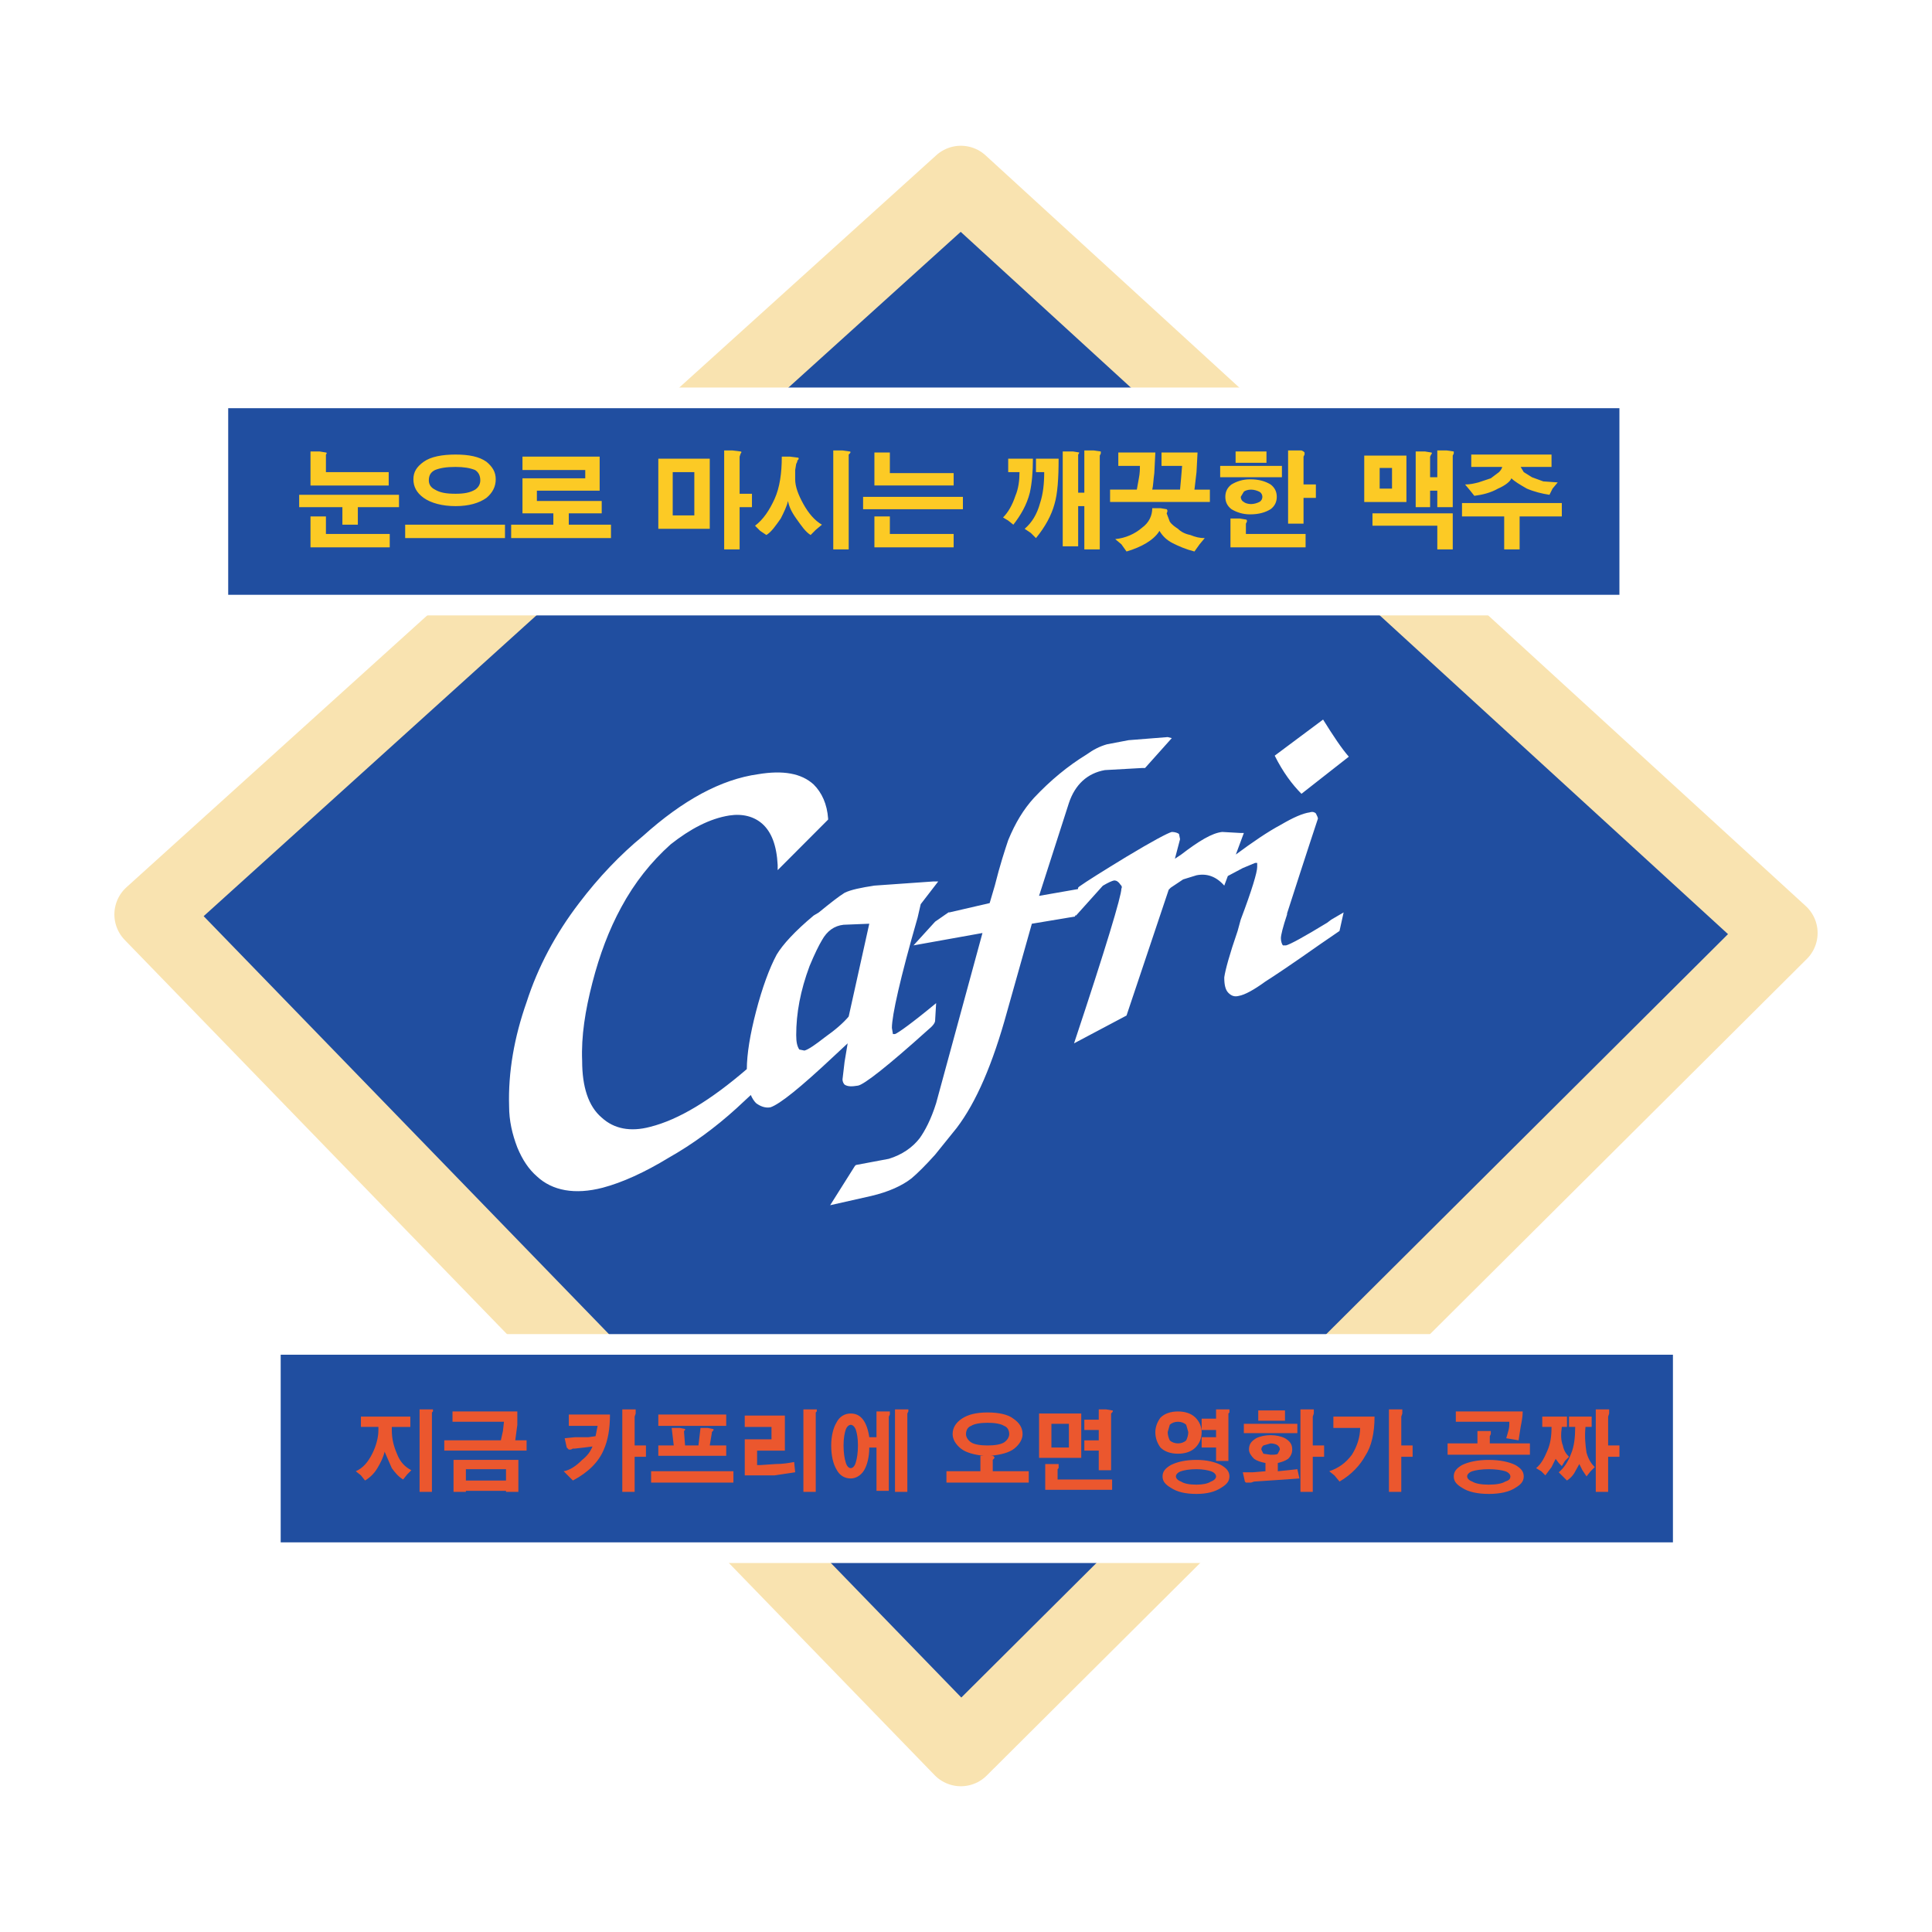
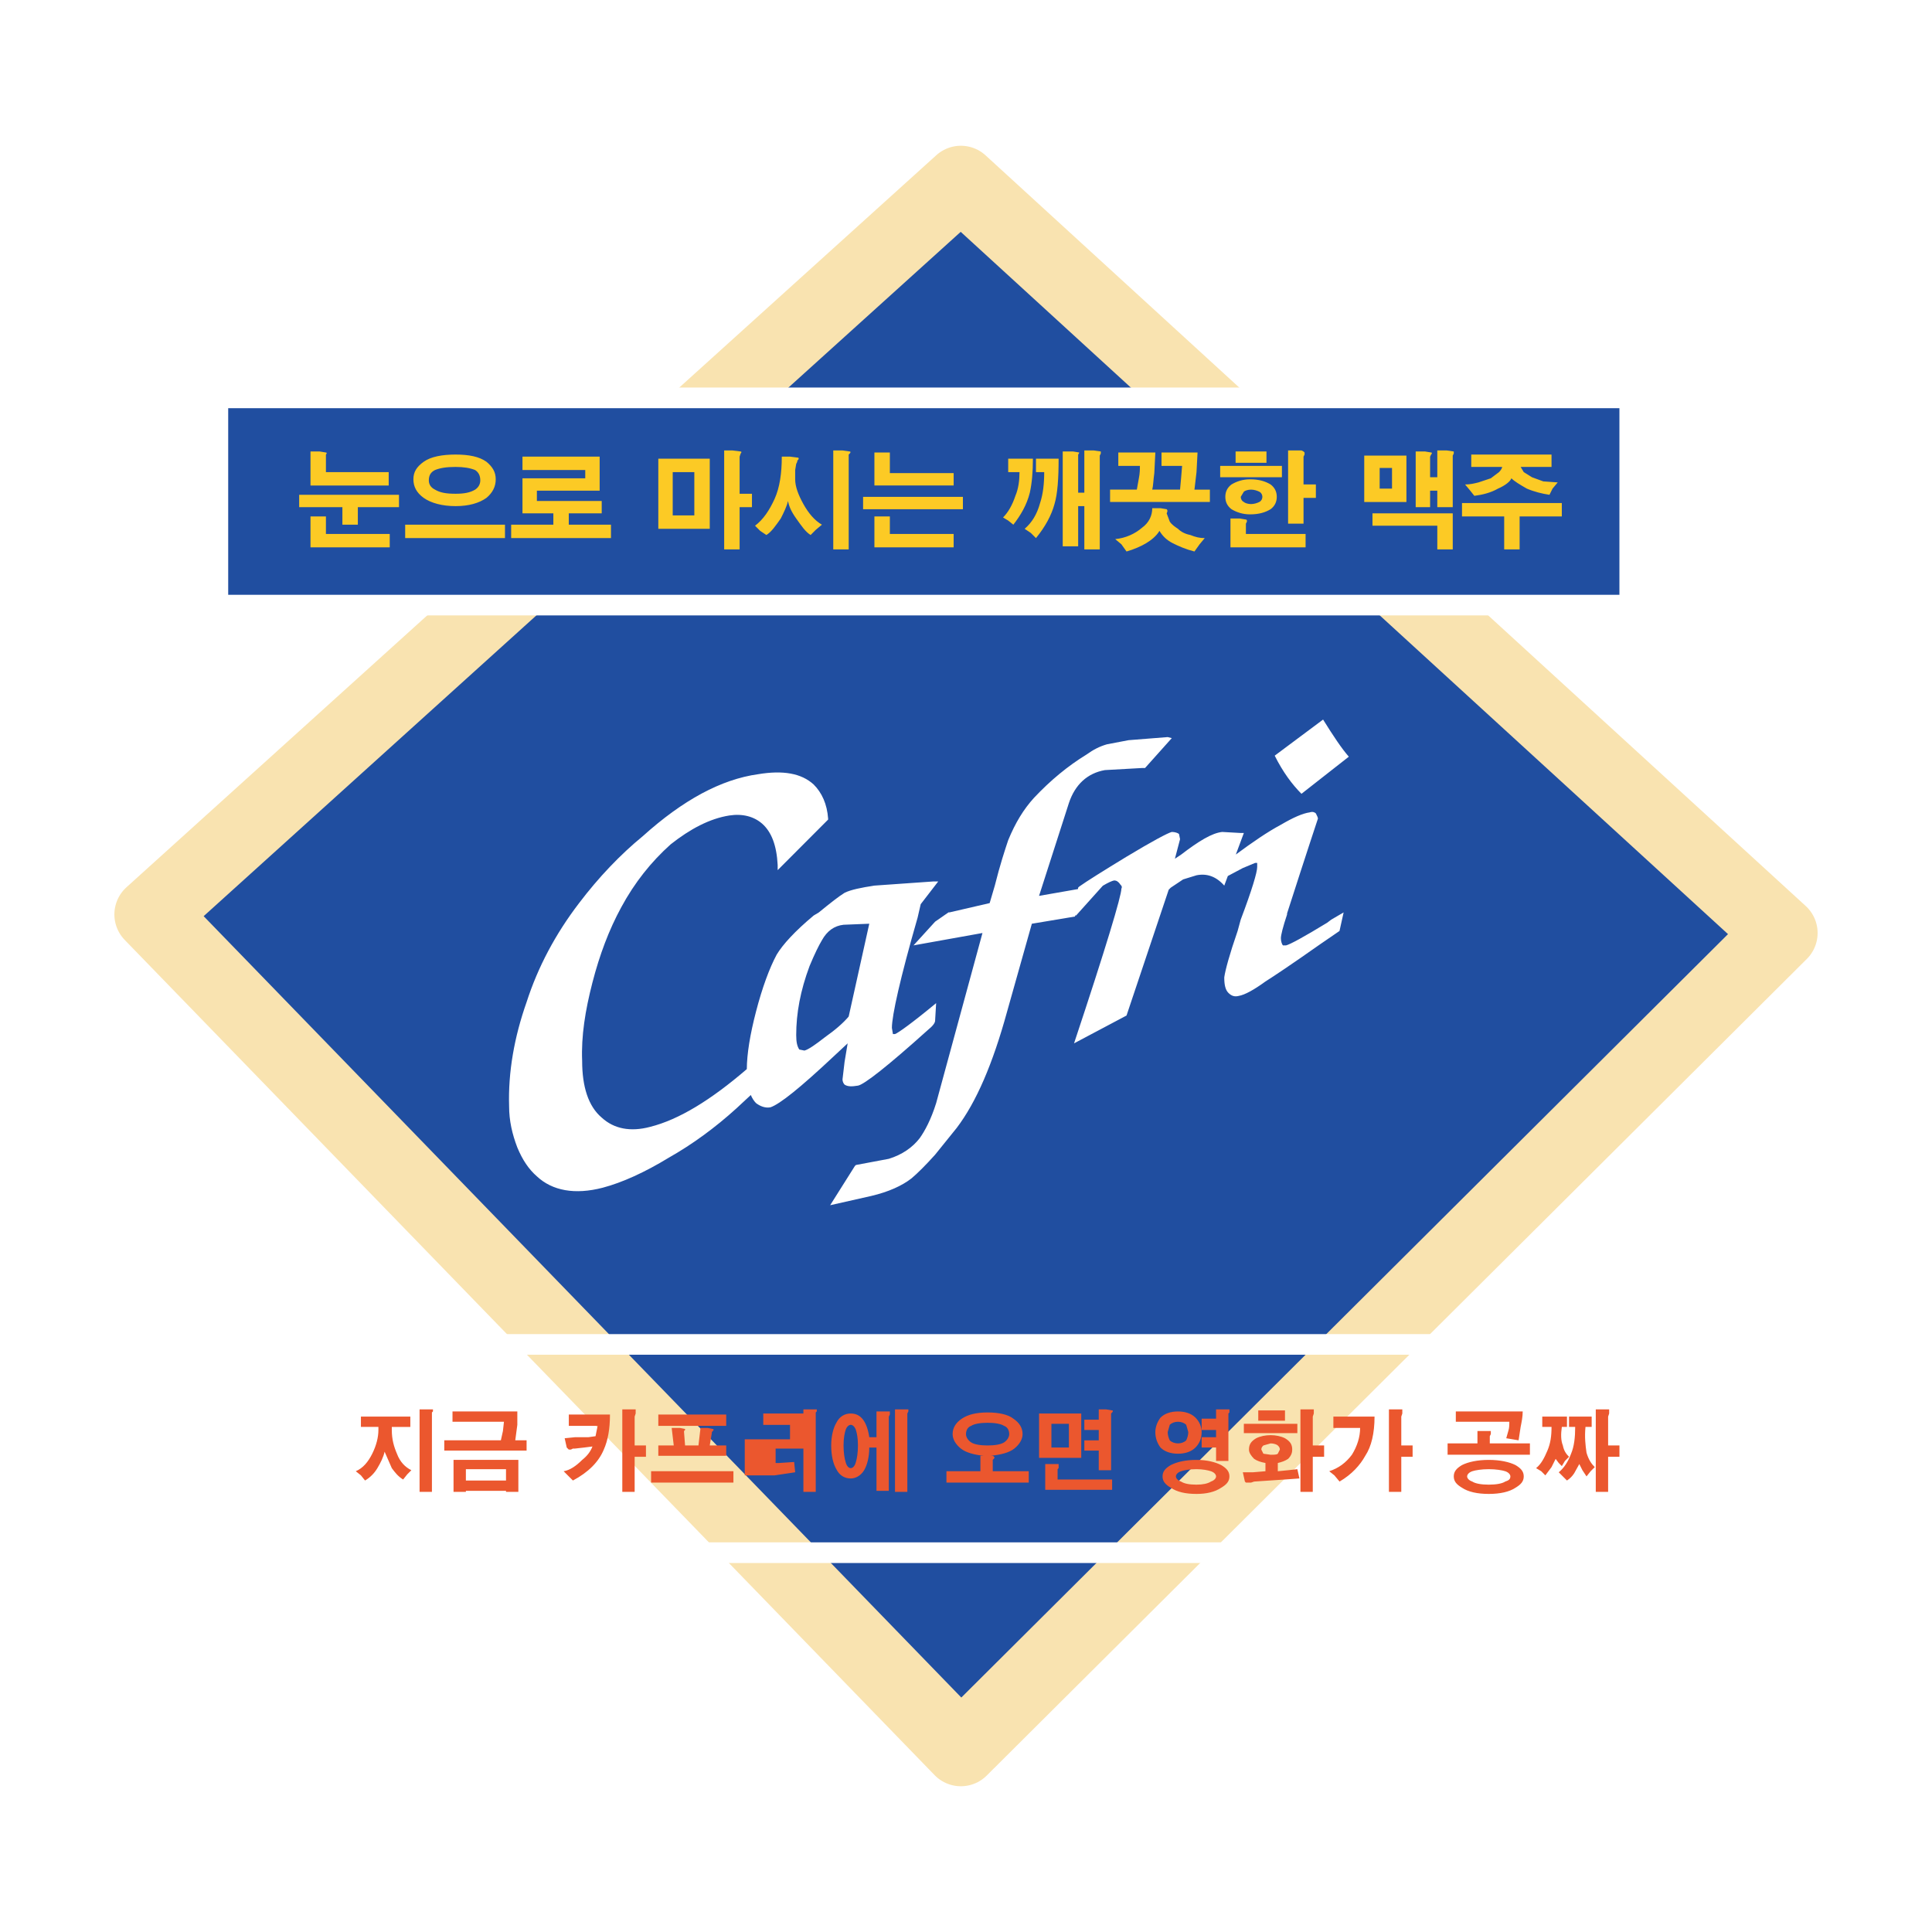
<svg xmlns="http://www.w3.org/2000/svg" version="1.0" id="Layer_1" x="0px" y="0px" width="192.756px" height="192.756px" viewBox="0 0 192.756 192.756" enable-background="new 0 0 192.756 192.756" xml:space="preserve">
  <g>
    <polygon fill-rule="evenodd" clip-rule="evenodd" fill="#FFFFFF" points="0,0 192.756,0 192.756,192.756 0,192.756 0,0  " />
    <polygon fill-rule="evenodd" clip-rule="evenodd" fill="#204EA0" points="95.864,174.562 177.691,93.086 95.864,18.194    15.064,91.234 95.864,174.562  " />
    <polygon fill="none" stroke="#F9E3B0" stroke-width="7.304" stroke-linecap="round" stroke-linejoin="round" stroke-miterlimit="2.613" points="   95.865,174.562 177.691,93.086 95.865,18.194 15.064,91.234 95.865,174.562  " />
    <polygon fill-rule="evenodd" clip-rule="evenodd" fill="#204EA0" points="21.738,39.695 162.599,39.695 162.599,60.372    21.738,60.372 21.738,39.695  " />
    <polygon fill="none" stroke="#FFFFFF" stroke-width="2.058" stroke-linecap="round" stroke-linejoin="round" stroke-miterlimit="2.613" points="   21.738,39.694 162.599,39.694 162.599,60.372 21.738,60.372 21.738,39.694  " />
-     <polygon fill-rule="evenodd" clip-rule="evenodd" fill="#204EA0" points="167.938,154.912 26.975,154.912 26.975,134.133    167.938,134.133 167.938,154.912  " />
    <polygon fill="none" stroke="#FFFFFF" stroke-width="2.058" stroke-linecap="round" stroke-linejoin="round" stroke-miterlimit="2.613" points="   167.938,154.912 26.975,154.912 26.975,134.133 167.938,134.133 167.938,154.912  " />
    <path fill-rule="evenodd" clip-rule="evenodd" fill="#FCCA25" d="M145.864,51.525h4.209v3.292h1.54v-3.292h4.21v-1.337h-9.959   V51.525L145.864,51.525z M151.716,46.586h3.08v-1.234h-8.008v1.234h3.08c0,0.104-0.103,0.31-0.31,0.516l-0.82,0.617l-1.231,0.411   c-0.411,0.103-0.821,0.206-1.334,0.206l0.513,0.618l0.41,0.514c0.82-0.104,1.643-0.309,2.362-0.72   c0.718-0.309,1.231-0.72,1.334-1.029c0.309,0.309,0.821,0.617,1.54,1.029c0.718,0.308,1.54,0.514,2.26,0.617l0.307-0.617   l0.514-0.618l-1.438-0.102l-1.129-0.413l-0.821-0.514L151.716,46.586L151.716,46.586z M136.11,50.084h4.209v-4.629h-4.209V50.084   L136.11,50.084z M136.932,52.451h6.469v2.366h1.54v-3.601h-8.009V52.451L136.932,52.451z M138.882,46.69v2.058h-1.232V46.69   H138.882L138.882,46.69z M141.244,45.044v5.554h1.438v-1.645h0.718v1.645h1.54v-5.144l0.103-0.206v-0.205l-0.719-0.104H143.4v2.674   h-0.718v-2.057l0.102-0.206c0.102-0.103,0.102-0.206,0-0.206l-0.616-0.102H141.244L141.244,45.044z M123.688,51.73h-0.924v2.881   h7.495v-1.337h-5.955v-1.029l0.103-0.206c0-0.103,0-0.206-0.103-0.206L123.688,51.73L123.688,51.73z M124.099,50.084   c-0.205-0.103-0.309-0.308-0.309-0.514l0.309-0.514c0.103-0.102,0.41-0.206,0.718-0.206c0.309,0,0.616,0.104,0.821,0.206   c0.205,0.103,0.309,0.309,0.309,0.514c0,0.207-0.104,0.412-0.309,0.514c-0.205,0.104-0.513,0.207-0.821,0.207   C124.509,50.291,124.201,50.188,124.099,50.084L124.099,50.084z M122.866,48.335c-0.411,0.309-0.615,0.72-0.615,1.234   s0.204,0.926,0.615,1.235c0.514,0.309,1.129,0.514,1.848,0.514c0.924,0,1.54-0.206,2.054-0.514c0.41-0.309,0.616-0.721,0.616-1.235   s-0.206-0.925-0.616-1.234c-0.514-0.308-1.13-0.514-2.054-0.514C123.995,47.821,123.38,48.028,122.866,48.335L122.866,48.335z    M127.897,46.484h-6.16v1.131h6.16V46.484L127.897,46.484z M126.356,45.044h-3.08v1.131h3.08V45.044L126.356,45.044z    M128.513,44.941v7.304h1.54v-2.572h1.232v-1.338h-1.232v-2.777l0.103-0.206v-0.206l-0.103-0.102l-0.205-0.104H128.513   L128.513,44.941z M115.782,50.702h-0.822c0,0.72-0.308,1.439-1.026,1.955c-0.718,0.617-1.643,1.029-2.669,1.131l0.616,0.515   l0.514,0.72c0.719-0.206,1.437-0.514,1.95-0.823s1.027-0.72,1.335-1.235c0.309,0.515,0.719,0.926,1.334,1.235   c0.616,0.309,1.335,0.617,2.156,0.823l0.514-0.72l0.513-0.616c-0.513,0-0.924-0.104-1.437-0.31   c-0.514-0.103-0.924-0.309-1.232-0.617c-0.308-0.206-0.616-0.411-0.821-0.72l-0.308-0.824c0.103-0.206,0.103-0.309,0-0.411   L115.782,50.702L115.782,50.702z M115.885,46.484h2.054l-0.103,1.234l-0.103,1.131h-2.773c0.104-0.411,0.104-0.926,0.206-1.646   l0.103-2.058h-3.695v1.338h2.155c0,0.309,0,0.72-0.104,1.234l-0.203,1.131h-2.67v1.234h9.958V48.85h-1.54l0.206-1.749l0.103-1.955   h-3.594V46.484L115.885,46.484z M100.587,47.102h1.129c0,0.822-0.103,1.646-0.409,2.366c-0.309,0.926-0.72,1.646-1.232,2.16   l0.513,0.309l0.514,0.411c0.719-0.926,1.335-1.955,1.643-3.189c0.206-0.926,0.309-2.057,0.309-3.395h-2.465V47.102L100.587,47.102z    M103.359,47.102h0.821c0,1.131-0.104,2.16-0.411,3.086c-0.308,1.132-0.82,1.954-1.539,2.572l0.615,0.412l0.514,0.515   c0.924-1.132,1.54-2.264,1.848-3.396c0.309-1.029,0.411-2.572,0.411-4.527h-2.259V47.102L103.359,47.102z M106.028,45.044v9.464   h1.54v-4.013h0.616v4.321h1.54v-9.362l0.103-0.206v-0.205l-0.719-0.104h-0.924v4.218h-0.616v-3.807   c0.104-0.103,0.104-0.206,0.104-0.206l-0.615-0.102H106.028L106.028,45.044z M86.111,50.805h9.958V49.57h-9.958V50.805   L86.111,50.805z M88.062,51.525H87.24v3.086h7.906v-1.337h-6.365v-1.749H88.062L88.062,51.525z M87.24,45.146v3.292h7.906v-1.234   h-6.365v-2.058H87.24L87.24,45.146z M84.058,44.941h-0.923v9.876h1.54v-9.155v-0.31l0.103-0.103c0.103-0.103,0.103-0.205,0-0.205   L84.058,44.941L84.058,44.941z M79.643,45.662l-0.822-0.104H78c0,1.646-0.206,3.086-0.718,4.218   c-0.514,1.131-1.129,2.057-1.951,2.675l0.512,0.514l0.618,0.412c0.512-0.309,0.923-0.925,1.436-1.646   c0.309-0.617,0.616-1.234,0.719-1.749c0.103,0.515,0.308,1.029,0.822,1.749c0.513,0.721,0.924,1.337,1.438,1.646l0.512-0.514   l0.616-0.514c-0.718-0.411-1.334-1.132-1.848-2.058c-0.513-0.926-0.821-1.749-0.821-2.469v-0.926l0.104-0.617l0.103-0.207V45.97   C79.643,45.867,79.746,45.764,79.643,45.662L79.643,45.662z M65.68,52.759h5.133v-6.996H65.68V52.759L65.68,52.759z M69.273,47.102   v4.32h-2.156v-4.32H69.273L69.273,47.102z M72.251,44.941v9.876h1.541v-4.218h1.231v-1.337h-1.231v-3.704l0.102-0.309   c0.103-0.103,0.103-0.205,0-0.205l-0.821-0.104H72.251L72.251,44.941z M58.391,47.719h-6.263v3.497h3.08v1.132h-4.209v1.338h9.958   v-1.338h-4.209v-1.132h3.285v-1.234h-6.468v-1.028h6.263v-3.396h-7.7v1.337h6.263V47.719L58.391,47.719z M40.424,53.686h9.958   v-1.338h-9.958V53.686L40.424,53.686z M41.245,47.821c0,0.72,0.309,1.337,1.026,1.852c0.72,0.514,1.849,0.823,3.184,0.823   c1.334,0,2.361-0.309,3.08-0.823c0.616-0.515,0.924-1.132,0.924-1.852c0-0.72-0.308-1.235-0.924-1.75   c-0.719-0.514-1.746-0.72-3.08-0.72c-1.334,0-2.464,0.206-3.184,0.72C41.553,46.586,41.245,47.102,41.245,47.821L41.245,47.821z    M47.405,46.896c0.308,0.206,0.513,0.514,0.513,1.028c0,0.412-0.205,0.721-0.513,0.926c-0.513,0.309-1.13,0.412-1.951,0.412   c-0.924,0-1.54-0.103-2.054-0.412c-0.41-0.206-0.616-0.515-0.616-0.926c0-0.514,0.206-0.822,0.616-1.028   c0.514-0.206,1.129-0.31,2.054-0.31C46.275,46.586,46.892,46.69,47.405,46.896L47.405,46.896z M29.849,50.599h4.312v1.75h1.541   v-1.75h4.106v-1.234h-9.959V50.599L29.849,50.599z M31.8,51.525h-0.822v3.086h7.906v-1.337h-6.366v-1.749H31.8L31.8,51.525z    M30.978,45.044v3.395h7.803v-1.337h-6.263v-1.75c0.103-0.103,0.103-0.206,0-0.206l-0.616-0.102H30.978L30.978,45.044z" />
-     <path fill-rule="evenodd" clip-rule="evenodd" fill="#EB572E" d="M153.872,141.334v1.029h0.924c0,0.926-0.103,1.645-0.41,2.365   c-0.309,0.721-0.616,1.338-1.13,1.748l0.514,0.309l0.41,0.412l0.616-0.822l0.411-0.824l0.309,0.412l0.308,0.309l0.308-0.514   l0.41-0.412c-0.308-0.309-0.513-0.617-0.616-1.131c-0.205-0.514-0.205-1.133-0.102-1.852h0.513v-1.029H153.872L153.872,141.334z    M156.541,141.334v1.029h0.616c0,1.027-0.103,1.953-0.41,2.674c-0.309,0.824-0.719,1.439-1.231,1.852l0.409,0.412l0.411,0.41   c0.309-0.205,0.514-0.41,0.719-0.719l0.513-0.926l0.31,0.617l0.409,0.617l0.411-0.516l0.41-0.41   c-0.307-0.309-0.615-0.721-0.821-1.441c-0.103-0.719-0.205-1.543-0.103-2.57h0.617v-1.029H156.541L156.541,141.334z    M159.211,140.613v8.23h1.232v-3.498h1.129v-1.131h-1.129v-2.881l0.103-0.309v-0.412H159.211L159.211,140.613z M145.043,147.301   c0,0.514,0.308,0.822,0.821,1.131c0.615,0.412,1.54,0.617,2.669,0.617s2.053-0.205,2.669-0.617   c0.514-0.309,0.822-0.617,0.822-1.131c0-0.516-0.309-0.824-0.822-1.131c-0.616-0.309-1.54-0.516-2.669-0.516   s-2.054,0.207-2.669,0.516C145.351,146.477,145.043,146.785,145.043,147.301L145.043,147.301z M146.891,146.785   c0.308-0.102,0.925-0.205,1.643-0.205c0.719,0,1.335,0.104,1.643,0.205c0.309,0.104,0.514,0.311,0.514,0.516   c0,0.309-0.205,0.41-0.514,0.514c-0.308,0.207-0.924,0.309-1.643,0.309c-0.718,0-1.335-0.102-1.643-0.309   c-0.308-0.104-0.514-0.309-0.514-0.514S146.583,146.889,146.891,146.785L146.891,146.785z M150.484,142.773l-0.205,0.721   l1.231,0.207l0.205-1.338c0.104-0.514,0.206-1.029,0.206-1.543h-6.674v1.029h5.338   C150.586,142.156,150.586,142.465,150.484,142.773L150.484,142.773z M148.02,142.773h-0.615v1.234h-2.978v1.133h8.213v-1.133   h-4.003v-0.719l0.102-0.207v-0.309H148.02L148.02,142.773z M133.03,142.465h2.67c0,0.926-0.309,1.852-0.821,2.676   c-0.617,0.822-1.335,1.336-2.26,1.645l0.514,0.412l0.514,0.617c1.232-0.719,2.054-1.645,2.566-2.57   c0.615-0.928,0.925-2.264,0.925-3.91h-4.107V142.465L133.03,142.465z M138.574,140.613v8.23h1.232v-3.498h1.13v-1.131h-1.13v-2.881   l0.103-0.309v-0.412H138.574L138.574,140.613z M126.768,144.008c0.309,0,0.616,0.104,0.718,0.207   c0.104,0.102,0.206,0.205,0.206,0.41l-0.206,0.412c-0.102,0.104-0.409,0.104-0.718,0.104l-0.719-0.104l-0.206-0.412   c0-0.205,0.104-0.309,0.206-0.41L126.768,144.008L126.768,144.008z M125.33,143.494c-0.514,0.309-0.719,0.617-0.719,1.131   c0,0.309,0.205,0.619,0.514,0.926c0.308,0.207,0.616,0.311,1.129,0.412v0.822l-1.231,0.104h-1.027l0.206,0.926l0.103,0.104h0.513   l0.309-0.104l3.079-0.205l1.438-0.104l-0.206-0.926l-0.924,0.104l-1.027,0.102v-0.822c0.412-0.102,0.719-0.205,1.027-0.412   c0.309-0.307,0.411-0.617,0.411-0.926c0-0.514-0.205-0.822-0.72-1.131c-0.409-0.205-0.923-0.309-1.437-0.309   S125.741,143.289,125.33,143.494L125.33,143.494z M129.437,142.055h-5.338v0.926h5.338V142.055L129.437,142.055z M128.204,140.717   h-2.668v1.029h2.668V140.717L128.204,140.717z M129.745,140.613v8.23h1.231v-3.498h1.131v-1.131h-1.131v-2.881l0.103-0.309v-0.412   H129.745L129.745,140.613z M115.988,147.301c0,0.514,0.307,0.822,0.82,1.131c0.616,0.412,1.438,0.617,2.567,0.617   c1.026,0,1.847-0.205,2.464-0.617c0.513-0.309,0.821-0.617,0.821-1.131c0-0.516-0.309-0.824-0.821-1.131   c-0.617-0.309-1.438-0.516-2.464-0.516c-1.13,0-1.951,0.207-2.567,0.516C116.295,146.477,115.988,146.785,115.988,147.301   L115.988,147.301z M117.836,146.785c0.307-0.102,0.82-0.205,1.54-0.205c0.615,0,1.129,0.104,1.438,0.205   c0.308,0.104,0.513,0.311,0.513,0.516s-0.205,0.41-0.513,0.514c-0.309,0.207-0.822,0.309-1.438,0.309   c-0.72,0-1.233-0.102-1.54-0.309c-0.309-0.104-0.515-0.309-0.515-0.514S117.527,146.889,117.836,146.785L117.836,146.785z    M118.555,142.879c0,0.307-0.103,0.615-0.206,0.822c-0.206,0.205-0.513,0.307-0.821,0.307c-0.308,0-0.616-0.102-0.821-0.307   c-0.104-0.207-0.205-0.516-0.205-0.822l0.205-0.723c0.205-0.205,0.514-0.307,0.821-0.307c0.309,0,0.615,0.102,0.821,0.307   L118.555,142.879L118.555,142.879z M119.272,141.438c-0.41-0.412-1.026-0.617-1.745-0.617s-1.335,0.205-1.745,0.617   c-0.308,0.412-0.514,0.926-0.514,1.441c0,0.615,0.206,1.129,0.514,1.541c0.41,0.412,1.026,0.617,1.745,0.617   s1.335-0.205,1.745-0.617c0.411-0.412,0.616-0.926,0.616-1.541C119.889,142.363,119.684,141.85,119.272,141.438L119.272,141.438z    M119.889,143.391v1.029h1.438v1.338h1.231v-4.732l0.104-0.104v-0.309h-1.335v0.926h-1.438v1.133h1.438v0.719H119.889   L119.889,143.391z M103.668,145.449h4.208v-4.424h-4.208V145.449L103.668,145.449z M106.645,142.055v2.365h-1.745v-2.365H106.645   L106.645,142.055z M105.002,146.066h-0.719v2.57h6.674v-1.027h-5.441v-1.029l0.103-0.104v-0.41H105.002L105.002,146.066z    M109.622,142.672v1.029h-1.438v1.027h1.438v1.955h1.232v-5.658l0.103-0.104c0.102-0.102,0.102-0.205,0-0.205l-0.616-0.104h-0.719   v1.029h-1.438v1.029H109.622L109.622,142.672z M95.043,143.082c0,0.516,0.309,1.029,0.822,1.441   c0.513,0.41,1.334,0.617,2.258,0.721h-0.308v1.541h-3.388v1.133h8.213v-1.133h-3.593v-1.131l0.103-0.104   c0.103-0.102,0.103-0.205,0-0.205c0-0.102-0.103-0.102-0.308-0.102c1.025-0.104,1.847-0.311,2.36-0.721   c0.513-0.412,0.821-0.926,0.821-1.441c0-0.617-0.309-1.131-0.924-1.543c-0.514-0.41-1.437-0.617-2.566-0.617   c-1.129,0-1.951,0.207-2.567,0.617C95.352,141.951,95.043,142.465,95.043,143.082L95.043,143.082z M100.177,142.26   c0.309,0.104,0.513,0.412,0.513,0.822c0,0.309-0.204,0.619-0.513,0.824s-0.924,0.309-1.643,0.309s-1.335-0.104-1.643-0.309   s-0.513-0.516-0.513-0.824c0-0.41,0.205-0.719,0.513-0.822c0.308-0.205,0.924-0.309,1.643-0.309S99.868,142.055,100.177,142.26   L100.177,142.26z M90.115,140.613h-0.821v8.23h1.231v-7.818l0.103-0.205v-0.207H90.115L90.115,140.613z M85.393,142.672   c0.103,0.309,0.205,0.822,0.205,1.543c0,0.719-0.103,1.336-0.205,1.646c-0.103,0.41-0.308,0.615-0.513,0.615   c-0.206,0-0.411-0.205-0.514-0.615c-0.103-0.311-0.205-0.928-0.205-1.646c0-0.721,0.103-1.234,0.205-1.543s0.308-0.516,0.514-0.516   C85.084,142.156,85.29,142.363,85.393,142.672L85.393,142.672z M86.728,143.391c-0.103-0.719-0.309-1.336-0.617-1.748   c-0.308-0.412-0.718-0.617-1.231-0.617c-0.616,0-1.13,0.309-1.437,0.926c-0.308,0.514-0.514,1.338-0.514,2.264   c0,1.029,0.206,1.852,0.514,2.365c0.307,0.617,0.821,0.926,1.437,0.926c0.513,0,1.026-0.309,1.334-0.822   c0.308-0.514,0.514-1.338,0.514-2.264h0.719v4.32h1.231v-7.406l0.104-0.205v-0.309h-1.334v2.57H86.728L86.728,143.391z    M80.875,140.613h-0.72v8.23h1.232v-7.922l0.104-0.102v-0.207H80.875L80.875,140.613z M76.974,143.598h-2.669v3.6h1.129h1.848   l2.053-0.309l-0.103-1.027c-0.513,0.102-1.129,0.205-1.848,0.205l-1.541,0.104h-0.307v-1.441h2.771v-3.498h-4.004v1.133h2.669   V143.598L76.974,143.598z M64.961,147.918h8.213v-1.133h-8.213V147.918L64.961,147.918z M65.68,142.26h6.776v-1.131H65.68V142.26   L65.68,142.26z M68.35,142.568l-0.514-0.104h-0.822l0.206,1.75H65.68v1.029h6.776v-1.029h-1.644l0.207-1.234v-0.102l0.103-0.105   c0.103-0.102,0.103-0.205,0-0.205l-0.513-0.104h-0.719l-0.205,1.75H68.35l-0.104-1.336v-0.105l0.104-0.102V142.568L68.35,142.568z    M59.521,142.773l-0.103,0.516l-0.719,0.102h-1.334l-1.027,0.104l0.205,0.926l0.206,0.205h0.205l0.206-0.102h0.205l0.924-0.104   l0.821-0.104c-0.204,0.516-0.513,0.928-1.026,1.338c-0.617,0.617-1.232,1.029-1.849,1.131l0.514,0.516l0.411,0.41   c1.54-0.822,2.567-1.85,3.081-3.086c0.41-0.924,0.615-2.057,0.615-3.496h-4.106v1.131h2.875L59.521,142.773L59.521,142.773z    M62.087,140.613v8.23h1.232v-3.498h1.128v-1.131h-1.128v-2.881l0.102-0.309v-0.412H62.087L62.087,140.613z M45.249,145.654v3.189   h1.232v-0.104h4.004v0.104h1.232v-3.189H45.249L45.249,145.654z M46.481,146.58h4.004v1.131h-4.004V146.58L46.481,146.58z    M50.177,142.773l-0.206,0.928h-5.646v1.027h8.213v-1.027h-1.13l0.206-1.545v-1.336h-6.468v1.029h5.133L50.177,142.773   L50.177,142.773z M42.58,140.613h-0.719v8.23h1.232v-7.922l0.103-0.102v-0.207H42.58L42.58,140.613z M40.937,141.334h-4.928v1.029   h1.745v0.309c0,0.719-0.205,1.543-0.615,2.365c-0.411,0.824-0.924,1.439-1.643,1.748l0.514,0.412l0.411,0.514   c0.513-0.307,0.923-0.719,1.231-1.234c0.309-0.514,0.617-1.131,0.719-1.645l0.719,1.645c0.308,0.412,0.616,0.824,1.129,1.133   l0.411-0.514l0.411-0.412c-0.616-0.309-1.13-0.822-1.438-1.646c-0.308-0.721-0.513-1.439-0.513-2.365v-0.309h1.848V141.334   L40.937,141.334z" />
+     <path fill-rule="evenodd" clip-rule="evenodd" fill="#EB572E" d="M153.872,141.334v1.029h0.924c0,0.926-0.103,1.645-0.41,2.365   c-0.309,0.721-0.616,1.338-1.13,1.748l0.514,0.309l0.41,0.412l0.616-0.822l0.411-0.824l0.309,0.412l0.308,0.309l0.308-0.514   l0.41-0.412c-0.308-0.309-0.513-0.617-0.616-1.131c-0.205-0.514-0.205-1.133-0.102-1.852h0.513v-1.029H153.872L153.872,141.334z    M156.541,141.334v1.029h0.616c0,1.027-0.103,1.953-0.41,2.674c-0.309,0.824-0.719,1.439-1.231,1.852l0.409,0.412l0.411,0.41   c0.309-0.205,0.514-0.41,0.719-0.719l0.513-0.926l0.31,0.617l0.409,0.617l0.411-0.516l0.41-0.41   c-0.307-0.309-0.615-0.721-0.821-1.441c-0.103-0.719-0.205-1.543-0.103-2.57h0.617v-1.029H156.541L156.541,141.334z    M159.211,140.613v8.23h1.232v-3.498h1.129v-1.131h-1.129v-2.881l0.103-0.309v-0.412H159.211L159.211,140.613z M145.043,147.301   c0,0.514,0.308,0.822,0.821,1.131c0.615,0.412,1.54,0.617,2.669,0.617s2.053-0.205,2.669-0.617   c0.514-0.309,0.822-0.617,0.822-1.131c0-0.516-0.309-0.824-0.822-1.131c-0.616-0.309-1.54-0.516-2.669-0.516   s-2.054,0.207-2.669,0.516C145.351,146.477,145.043,146.785,145.043,147.301L145.043,147.301z M146.891,146.785   c0.308-0.102,0.925-0.205,1.643-0.205c0.719,0,1.335,0.104,1.643,0.205c0.309,0.104,0.514,0.311,0.514,0.516   c0,0.309-0.205,0.41-0.514,0.514c-0.308,0.207-0.924,0.309-1.643,0.309c-0.718,0-1.335-0.102-1.643-0.309   c-0.308-0.104-0.514-0.309-0.514-0.514S146.583,146.889,146.891,146.785L146.891,146.785z M150.484,142.773l-0.205,0.721   l1.231,0.207l0.205-1.338c0.104-0.514,0.206-1.029,0.206-1.543h-6.674v1.029h5.338   C150.586,142.156,150.586,142.465,150.484,142.773L150.484,142.773z M148.02,142.773h-0.615v1.234h-2.978v1.133h8.213v-1.133   h-4.003v-0.719l0.102-0.207v-0.309H148.02L148.02,142.773z M133.03,142.465h2.67c0,0.926-0.309,1.852-0.821,2.676   c-0.617,0.822-1.335,1.336-2.26,1.645l0.514,0.412l0.514,0.617c1.232-0.719,2.054-1.645,2.566-2.57   c0.615-0.928,0.925-2.264,0.925-3.91h-4.107V142.465L133.03,142.465z M138.574,140.613v8.23h1.232v-3.498h1.13v-1.131h-1.13v-2.881   l0.103-0.309v-0.412H138.574L138.574,140.613z M126.768,144.008c0.309,0,0.616,0.104,0.718,0.207   c0.104,0.102,0.206,0.205,0.206,0.41l-0.206,0.412c-0.102,0.104-0.409,0.104-0.718,0.104l-0.719-0.104l-0.206-0.412   c0-0.205,0.104-0.309,0.206-0.41L126.768,144.008L126.768,144.008z M125.33,143.494c-0.514,0.309-0.719,0.617-0.719,1.131   c0,0.309,0.205,0.619,0.514,0.926c0.308,0.207,0.616,0.311,1.129,0.412v0.822l-1.231,0.104h-1.027l0.206,0.926l0.103,0.104h0.513   l0.309-0.104l3.079-0.205l1.438-0.104l-0.206-0.926l-0.924,0.104l-1.027,0.102v-0.822c0.412-0.102,0.719-0.205,1.027-0.412   c0.309-0.307,0.411-0.617,0.411-0.926c0-0.514-0.205-0.822-0.72-1.131c-0.409-0.205-0.923-0.309-1.437-0.309   S125.741,143.289,125.33,143.494L125.33,143.494z M129.437,142.055h-5.338v0.926h5.338V142.055L129.437,142.055z M128.204,140.717   h-2.668v1.029h2.668V140.717L128.204,140.717z M129.745,140.613v8.23h1.231v-3.498h1.131v-1.131h-1.131v-2.881l0.103-0.309v-0.412   H129.745L129.745,140.613z M115.988,147.301c0,0.514,0.307,0.822,0.82,1.131c0.616,0.412,1.438,0.617,2.567,0.617   c1.026,0,1.847-0.205,2.464-0.617c0.513-0.309,0.821-0.617,0.821-1.131c0-0.516-0.309-0.824-0.821-1.131   c-0.617-0.309-1.438-0.516-2.464-0.516c-1.13,0-1.951,0.207-2.567,0.516C116.295,146.477,115.988,146.785,115.988,147.301   L115.988,147.301z M117.836,146.785c0.307-0.102,0.82-0.205,1.54-0.205c0.615,0,1.129,0.104,1.438,0.205   c0.308,0.104,0.513,0.311,0.513,0.516s-0.205,0.41-0.513,0.514c-0.309,0.207-0.822,0.309-1.438,0.309   c-0.72,0-1.233-0.102-1.54-0.309c-0.309-0.104-0.515-0.309-0.515-0.514S117.527,146.889,117.836,146.785L117.836,146.785z    M118.555,142.879c0,0.307-0.103,0.615-0.206,0.822c-0.206,0.205-0.513,0.307-0.821,0.307c-0.308,0-0.616-0.102-0.821-0.307   c-0.104-0.207-0.205-0.516-0.205-0.822l0.205-0.723c0.205-0.205,0.514-0.307,0.821-0.307c0.309,0,0.615,0.102,0.821,0.307   L118.555,142.879L118.555,142.879z M119.272,141.438c-0.41-0.412-1.026-0.617-1.745-0.617s-1.335,0.205-1.745,0.617   c-0.308,0.412-0.514,0.926-0.514,1.441c0,0.615,0.206,1.129,0.514,1.541c0.41,0.412,1.026,0.617,1.745,0.617   s1.335-0.205,1.745-0.617c0.411-0.412,0.616-0.926,0.616-1.541C119.889,142.363,119.684,141.85,119.272,141.438L119.272,141.438z    M119.889,143.391v1.029h1.438v1.338h1.231v-4.732l0.104-0.104v-0.309h-1.335v0.926h-1.438v1.133h1.438v0.719H119.889   L119.889,143.391z M103.668,145.449h4.208v-4.424h-4.208V145.449L103.668,145.449z M106.645,142.055v2.365h-1.745v-2.365H106.645   L106.645,142.055z M105.002,146.066h-0.719v2.57h6.674v-1.027h-5.441v-1.029l0.103-0.104v-0.41H105.002L105.002,146.066z    M109.622,142.672v1.029h-1.438v1.027h1.438v1.955h1.232v-5.658l0.103-0.104c0.102-0.102,0.102-0.205,0-0.205l-0.616-0.104h-0.719   v1.029h-1.438v1.029H109.622L109.622,142.672z M95.043,143.082c0,0.516,0.309,1.029,0.822,1.441   c0.513,0.41,1.334,0.617,2.258,0.721h-0.308v1.541h-3.388v1.133h8.213v-1.133h-3.593v-1.131l0.103-0.104   c0.103-0.102,0.103-0.205,0-0.205c0-0.102-0.103-0.102-0.308-0.102c1.025-0.104,1.847-0.311,2.36-0.721   c0.513-0.412,0.821-0.926,0.821-1.441c0-0.617-0.309-1.131-0.924-1.543c-0.514-0.41-1.437-0.617-2.566-0.617   c-1.129,0-1.951,0.207-2.567,0.617C95.352,141.951,95.043,142.465,95.043,143.082L95.043,143.082z M100.177,142.26   c0.309,0.104,0.513,0.412,0.513,0.822c0,0.309-0.204,0.619-0.513,0.824s-0.924,0.309-1.643,0.309s-1.335-0.104-1.643-0.309   s-0.513-0.516-0.513-0.824c0-0.41,0.205-0.719,0.513-0.822c0.308-0.205,0.924-0.309,1.643-0.309S99.868,142.055,100.177,142.26   L100.177,142.26z M90.115,140.613h-0.821v8.23h1.231v-7.818l0.103-0.205v-0.207H90.115L90.115,140.613z M85.393,142.672   c0.103,0.309,0.205,0.822,0.205,1.543c0,0.719-0.103,1.336-0.205,1.646c-0.103,0.41-0.308,0.615-0.513,0.615   c-0.206,0-0.411-0.205-0.514-0.615c-0.103-0.311-0.205-0.928-0.205-1.646c0-0.721,0.103-1.234,0.205-1.543s0.308-0.516,0.514-0.516   C85.084,142.156,85.29,142.363,85.393,142.672L85.393,142.672z M86.728,143.391c-0.103-0.719-0.309-1.336-0.617-1.748   c-0.308-0.412-0.718-0.617-1.231-0.617c-0.616,0-1.13,0.309-1.437,0.926c-0.308,0.514-0.514,1.338-0.514,2.264   c0,1.029,0.206,1.852,0.514,2.365c0.307,0.617,0.821,0.926,1.437,0.926c0.513,0,1.026-0.309,1.334-0.822   c0.308-0.514,0.514-1.338,0.514-2.264h0.719v4.32h1.231v-7.406l0.104-0.205v-0.309h-1.334v2.57H86.728L86.728,143.391z    M80.875,140.613h-0.72v8.23h1.232v-7.922l0.104-0.102v-0.207H80.875L80.875,140.613z M76.974,143.598h-2.669v3.6h1.129h1.848   l2.053-0.309l-0.103-1.027l-1.541,0.104h-0.307v-1.441h2.771v-3.498h-4.004v1.133h2.669   V143.598L76.974,143.598z M64.961,147.918h8.213v-1.133h-8.213V147.918L64.961,147.918z M65.68,142.26h6.776v-1.131H65.68V142.26   L65.68,142.26z M68.35,142.568l-0.514-0.104h-0.822l0.206,1.75H65.68v1.029h6.776v-1.029h-1.644l0.207-1.234v-0.102l0.103-0.105   c0.103-0.102,0.103-0.205,0-0.205l-0.513-0.104h-0.719l-0.205,1.75H68.35l-0.104-1.336v-0.105l0.104-0.102V142.568L68.35,142.568z    M59.521,142.773l-0.103,0.516l-0.719,0.102h-1.334l-1.027,0.104l0.205,0.926l0.206,0.205h0.205l0.206-0.102h0.205l0.924-0.104   l0.821-0.104c-0.204,0.516-0.513,0.928-1.026,1.338c-0.617,0.617-1.232,1.029-1.849,1.131l0.514,0.516l0.411,0.41   c1.54-0.822,2.567-1.85,3.081-3.086c0.41-0.924,0.615-2.057,0.615-3.496h-4.106v1.131h2.875L59.521,142.773L59.521,142.773z    M62.087,140.613v8.23h1.232v-3.498h1.128v-1.131h-1.128v-2.881l0.102-0.309v-0.412H62.087L62.087,140.613z M45.249,145.654v3.189   h1.232v-0.104h4.004v0.104h1.232v-3.189H45.249L45.249,145.654z M46.481,146.58h4.004v1.131h-4.004V146.58L46.481,146.58z    M50.177,142.773l-0.206,0.928h-5.646v1.027h8.213v-1.027h-1.13l0.206-1.545v-1.336h-6.468v1.029h5.133L50.177,142.773   L50.177,142.773z M42.58,140.613h-0.719v8.23h1.232v-7.922l0.103-0.102v-0.207H42.58L42.58,140.613z M40.937,141.334h-4.928v1.029   h1.745v0.309c0,0.719-0.205,1.543-0.615,2.365c-0.411,0.824-0.924,1.439-1.643,1.748l0.514,0.412l0.411,0.514   c0.513-0.307,0.923-0.719,1.231-1.234c0.309-0.514,0.617-1.131,0.719-1.645l0.719,1.645c0.308,0.412,0.616,0.824,1.129,1.133   l0.411-0.514l0.411-0.412c-0.616-0.309-1.13-0.822-1.438-1.646c-0.308-0.721-0.513-1.439-0.513-2.365v-0.309h1.848V141.334   L40.937,141.334z" />
    <path fill-rule="evenodd" clip-rule="evenodd" fill="#FFFFFF" d="M86.728,92.16l-2.054,9.258c-0.513,0.617-1.335,1.338-2.361,2.059   c-0.925,0.721-1.643,1.234-2.053,1.338l-0.514-0.104c-0.205-0.309-0.308-0.721-0.308-1.441c0-2.158,0.41-4.422,1.334-6.892l0,0   c0.514-1.234,0.924-2.058,1.232-2.572c0.514-0.926,1.232-1.441,2.157-1.543L86.728,92.16L86.728,92.16z M130.669,81.05   c-0.719,0.103-1.643,0.515-2.874,1.234c-1.325,0.708-2.803,1.721-4.495,2.972l0.799-2.148h-0.309l-1.848-0.104   c-1.027,0.104-2.361,0.926-4.106,2.264l-0.616,0.41l0.514-1.953l-0.104-0.515c-0.103-0.103-0.41-0.207-0.719-0.207   c-0.41,0.104-1.951,0.926-4.517,2.47c-2.361,1.439-4.004,2.468-4.723,2.983l-0.104,0.102l-0.018,0.145l-3.883,0.679l2.977-9.258   c0.616-1.853,1.849-2.984,3.594-3.292l3.695-0.207h0.309l2.669-2.983l-0.41-0.103l-3.902,0.309l-2.156,0.411   c-0.718,0.206-1.334,0.515-2.052,1.029c-1.848,1.132-3.594,2.572-5.236,4.321c-1.026,1.132-1.848,2.468-2.567,4.218   c-0.309,0.925-0.821,2.469-1.334,4.526l-0.514,1.749l-4.004,0.926h-0.103l-1.335,0.926l-2.155,2.366l6.879-1.234L93.4,110.059   c-0.514,1.646-1.129,2.779-1.643,3.5c-0.718,0.926-1.746,1.645-3.081,2.057l-3.285,0.617l-0.103,0.104l-2.463,3.908l4.106-0.926   c1.745-0.41,3.08-1.029,4.004-1.748c0.616-0.516,1.438-1.338,2.361-2.367l2.157-2.674c1.951-2.572,3.594-6.379,5.031-11.625   l2.464-8.744l4.312-0.72v-0.103h0.103l2.666-2.968c0.527-0.312,0.903-0.483,1.133-0.529c0.206,0,0.411,0.103,0.616,0.412   c0.103,0.103,0.206,0.206,0.103,0.411c0,0.72-1.54,5.864-4.724,15.432l5.237-2.777l4.208-12.551l0.206-0.207l1.232-0.822   l1.335-0.412c1.026-0.205,1.95,0.104,2.771,1.029l0.356-0.958l1.491-0.792l1.232-0.514h0.205v0.412   c0,0.514-0.513,2.263-1.643,5.246l-0.309,1.132c-0.82,2.366-1.23,3.909-1.334,4.63c0,0.719,0.104,1.234,0.41,1.543   c0.309,0.309,0.616,0.412,1.027,0.309c0.616-0.104,1.54-0.617,2.669-1.439c0.822-0.516,2.67-1.75,5.441-3.704l1.951-1.338   l0.411-1.851l-1.232,0.719l-0.41,0.31c-2.362,1.44-3.696,2.16-4.107,2.263H128c-0.103-0.103-0.205-0.412-0.205-0.72   c0-0.31,0.205-1.132,0.616-2.366v-0.104c1.95-6.069,2.978-9.155,3.08-9.464c0-0.102-0.103-0.309-0.206-0.514   C131.182,81.05,130.977,80.947,130.669,81.05L130.669,81.05z M82.621,81.77v-0.103c-0.103-1.441-0.617-2.572-1.438-3.395   c-1.232-1.132-3.081-1.44-5.544-1.029c-3.696,0.515-7.495,2.572-11.498,6.173c-2.259,1.852-4.415,4.115-6.366,6.687   c-2.362,3.087-4.107,6.378-5.236,9.876c-1.233,3.498-1.849,6.994-1.745,10.391c0,1.439,0.308,2.777,0.82,4.115   c0.514,1.234,1.129,2.16,1.951,2.879c1.541,1.441,3.799,1.854,6.571,1.133c1.951-0.514,4.209-1.543,6.571-2.984   c2.361-1.336,4.62-2.982,6.775-4.938l1.426-1.326c0.14,0.328,0.314,0.6,0.525,0.811c0.41,0.311,0.924,0.516,1.438,0.414   c0.923-0.309,2.977-1.955,6.263-5.041l1.437-1.338l-0.308,1.852l-0.206,1.748c0,0.207,0.103,0.412,0.206,0.516   c0.308,0.205,0.718,0.205,1.334,0.102c0.616-0.102,2.978-1.953,6.981-5.555c0.513-0.412,0.718-0.721,0.718-0.926l0.103-1.75   c-2.36,1.955-3.799,2.984-4.106,3.088h-0.206l-0.102-0.617c0-1.234,0.821-4.939,2.567-11.008l0.308-1.336l1.746-2.265h-0.514   l-5.852,0.412c-1.335,0.205-2.361,0.412-2.977,0.72c-0.514,0.309-1.437,1.029-2.567,1.955l-0.513,0.308   c-1.849,1.543-3.081,2.881-3.696,3.909c-0.719,1.338-1.438,3.291-2.054,5.658c-0.603,2.314-0.911,4.232-0.924,5.76h-0.001   c-3.592,3.088-6.775,5.041-9.65,5.762c-1.951,0.516-3.594,0.205-4.826-0.926c-1.335-1.131-1.95-3.086-1.95-5.658   c-0.103-2.469,0.308-5.039,1.026-7.818c0.719-2.777,1.644-5.246,2.875-7.509c1.335-2.47,2.978-4.527,4.928-6.276   c1.951-1.542,3.901-2.572,5.852-2.88c1.335-0.206,2.465,0.103,3.286,0.823c0.924,0.822,1.438,2.16,1.54,4.115v0.514L82.621,81.77   L82.621,81.77z M132.004,71.791l-4.826,3.601c0.822,1.646,1.746,2.88,2.67,3.806l4.724-3.703   C133.852,74.672,133.03,73.437,132.004,71.791L132.004,71.791z" />
  </g>
</svg>